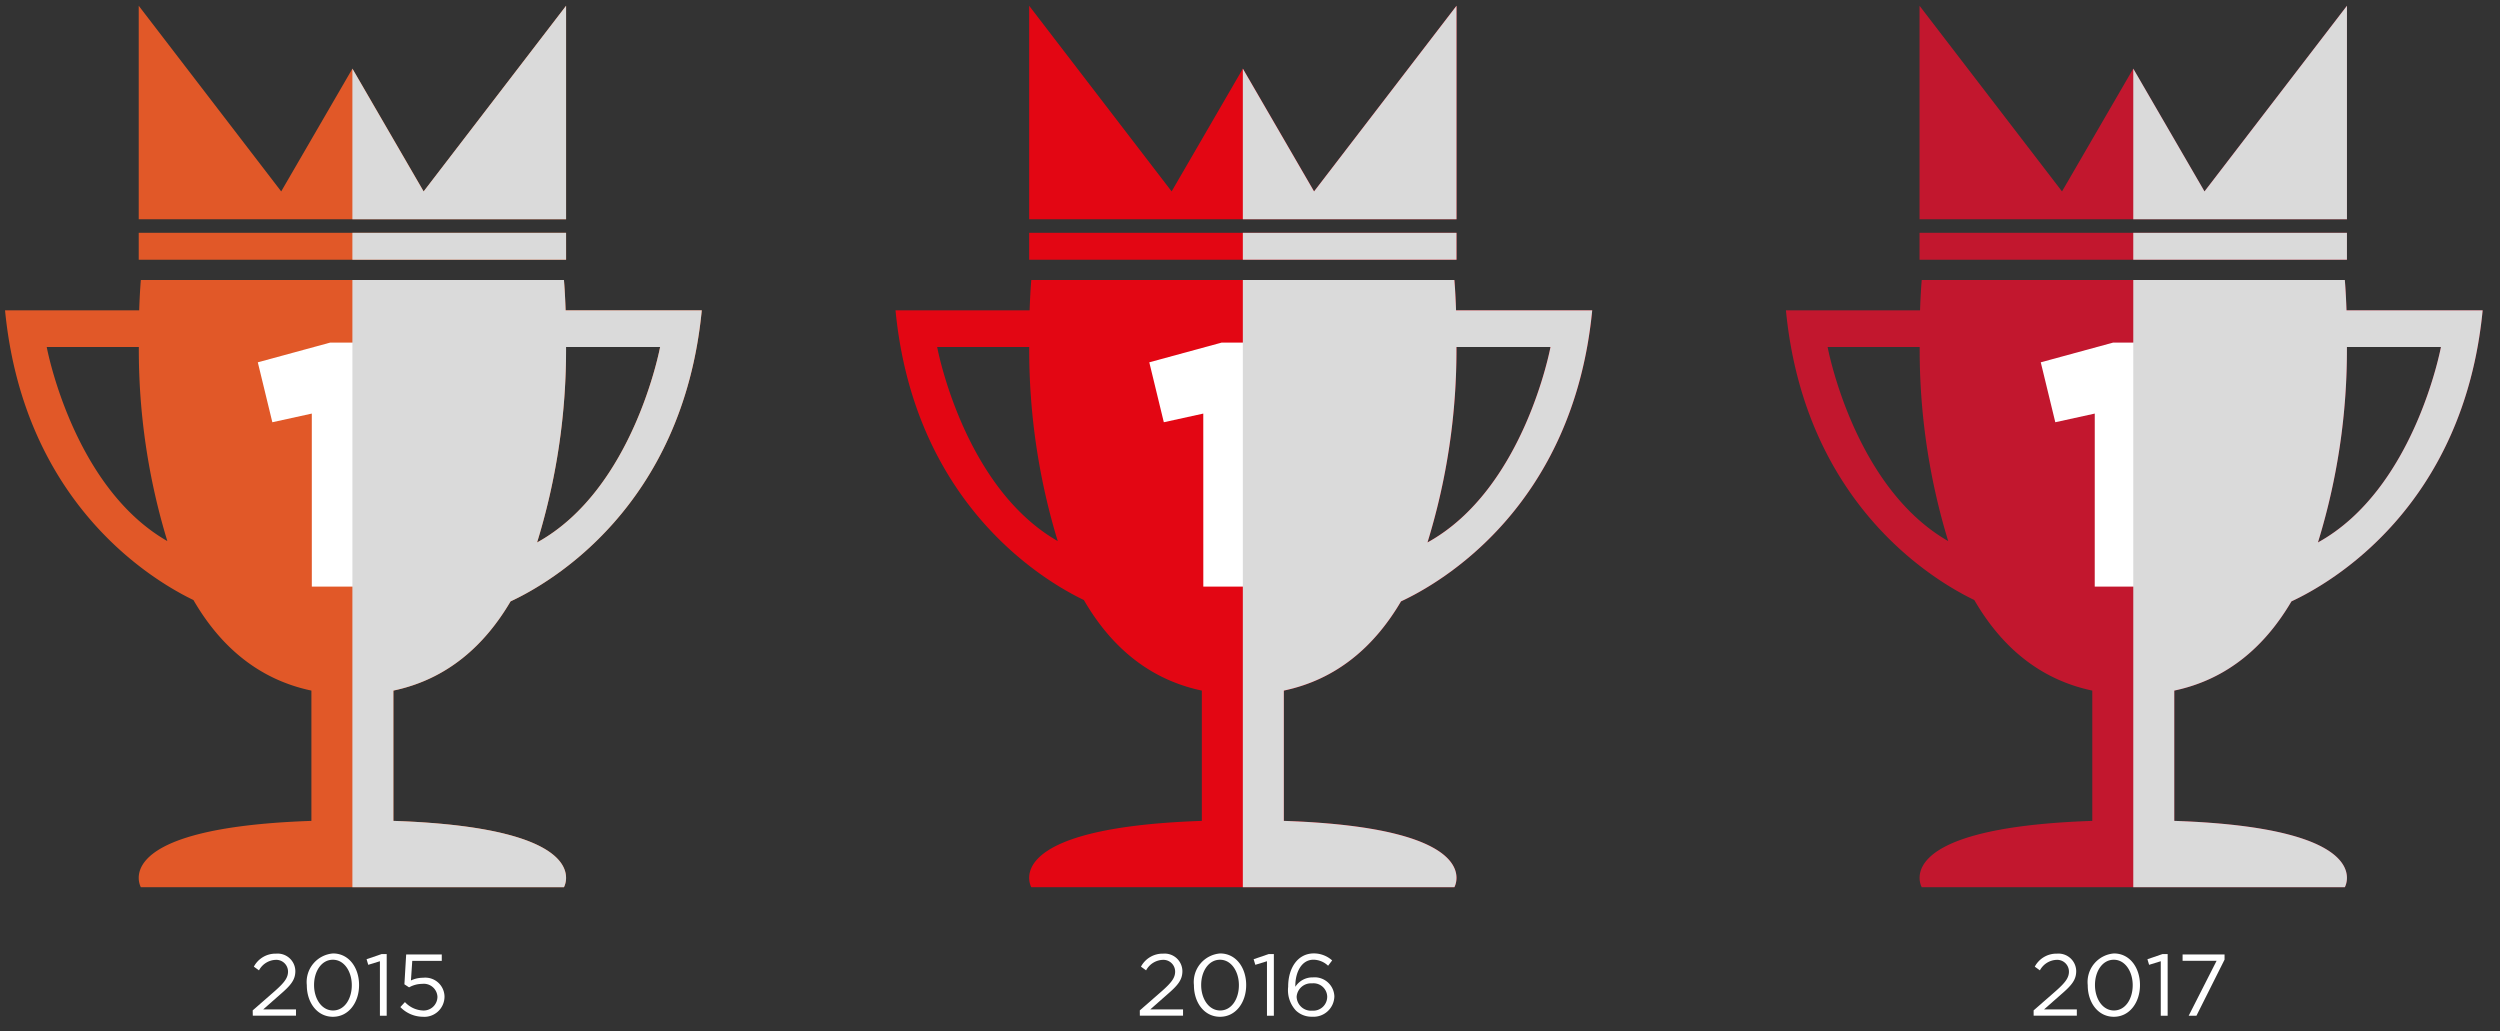
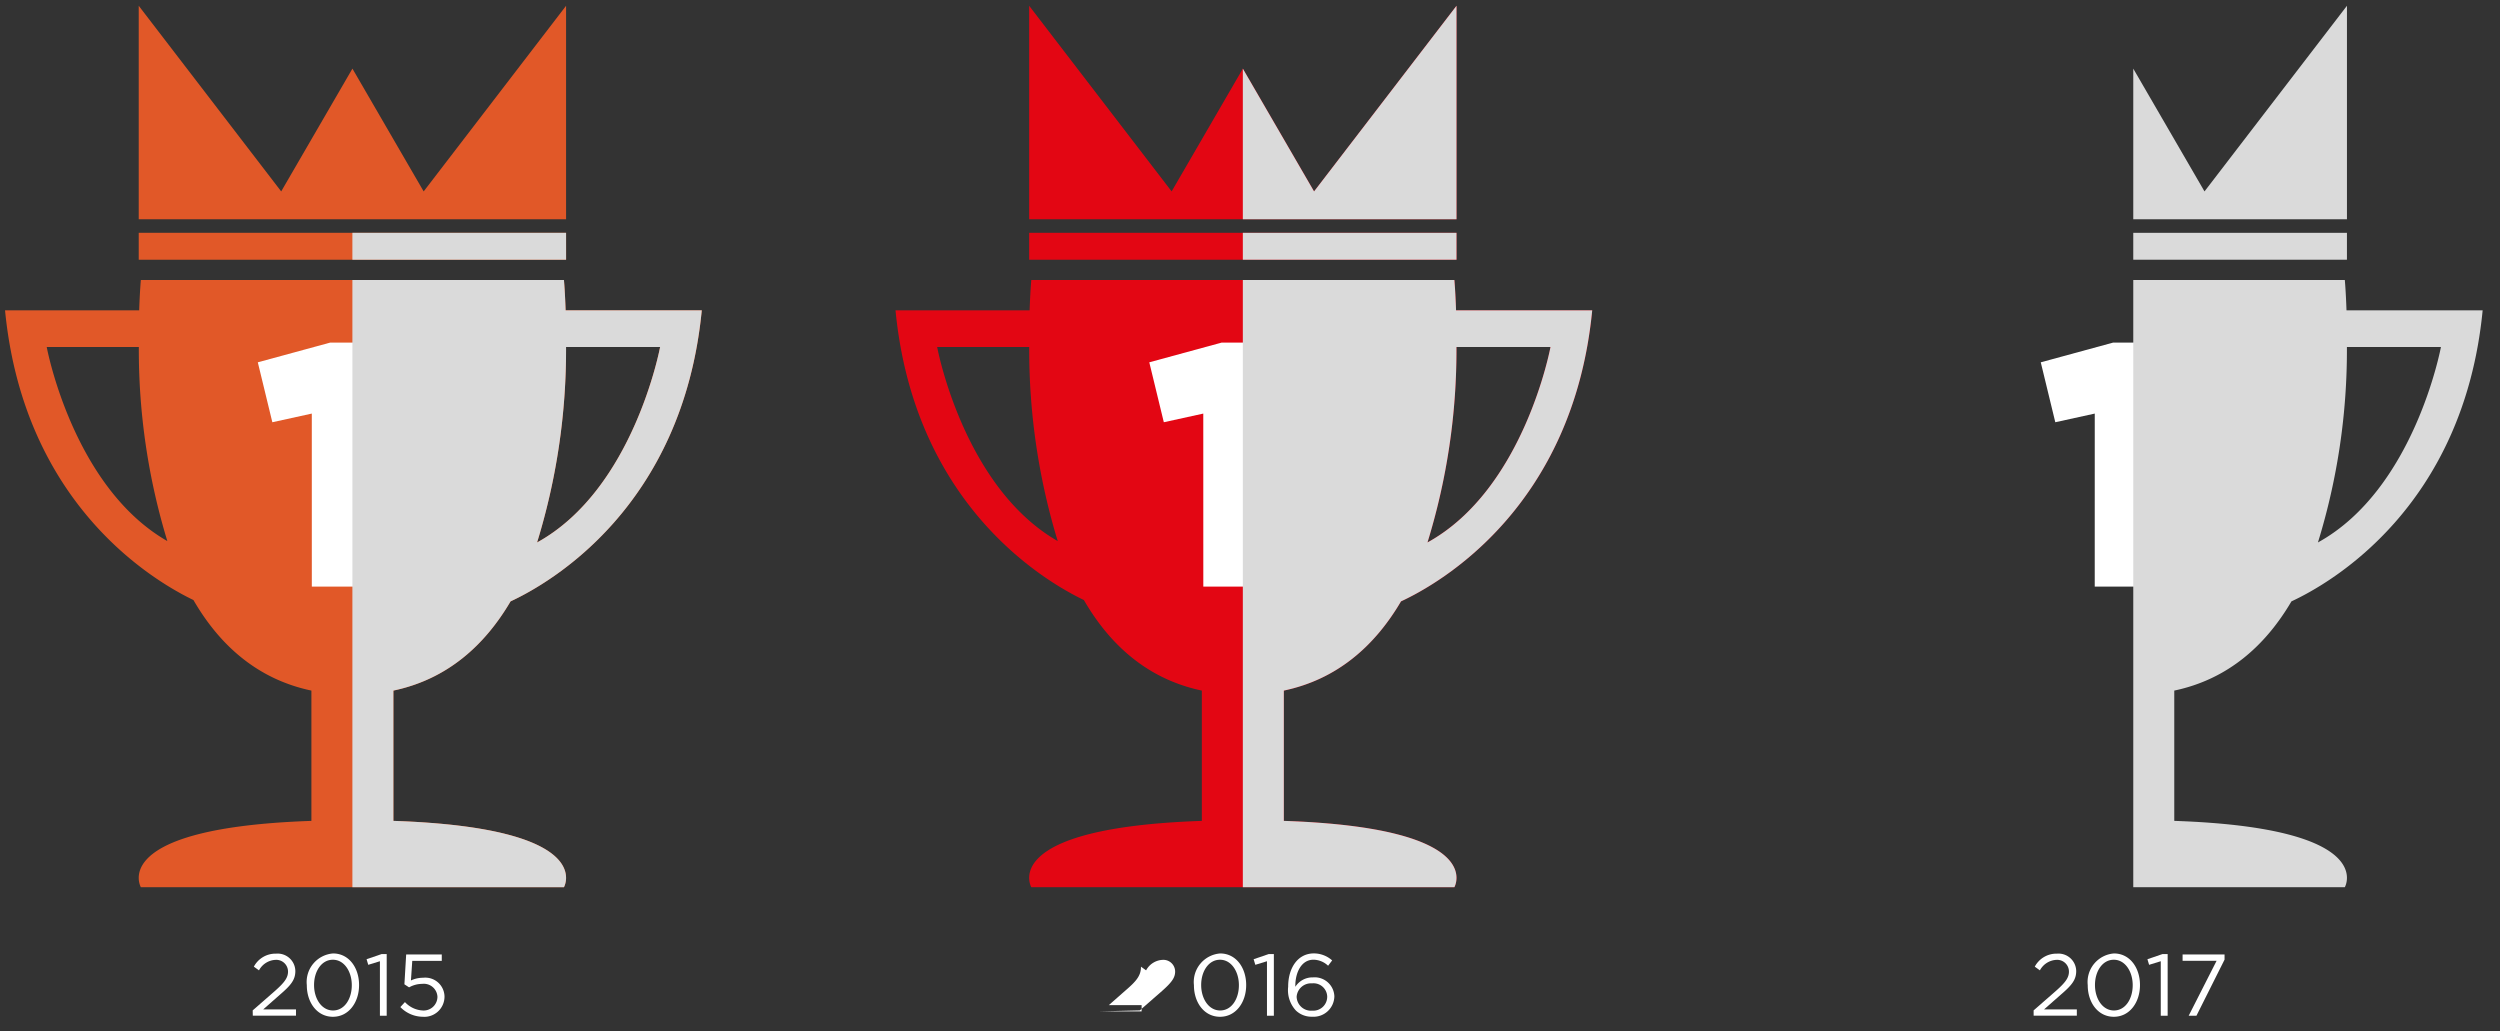
<svg xmlns="http://www.w3.org/2000/svg" width="78mm" height="32.178mm" viewBox="0 0 221.102 91.213">
  <rect x="0" y="0" width="221.102" height="91.213" fill="#333333" stroke="none" />
  <title>Grafieken_Elsevier_AB</title>
  <g style="isolation: isolate">
    <g>
      <g>
        <path d="M50.064.511v18.88H12.269V.511l12.6,16.418,6.3-10.859,6.3,10.859Zm0,20.08H12.269v2.378h37.8ZM34.792,61.076V72.6c18.1.615,15.083,5.865,15.083,5.865H12.457S9.446,73.217,27.541,72.6V61.076c-4.826-1.016-8.152-4.07-10.433-8.008C13.379,51.271,2.1,44.477.446,27.445H12.309c.056-1.674.148-2.681.148-2.681H49.875s.093,1.007.148,2.681H62.065C60.374,44.875,48.6,51.583,45.155,53.186,42.876,57.066,39.57,60.07,34.792,61.076ZM58.38,30.689H50.059A57.761,57.761,0,0,1,47.5,47.975C56.046,43.273,58.38,30.689,58.38,30.689ZM14.8,47.854a57.938,57.938,0,0,1-2.522-17.165H4.132S6.425,43.06,14.8,47.854Z" fill="#e15828" />
        <path d="M128.815.511v18.88H91.02V.511l12.6,16.418,6.3-10.859,6.3,10.859Zm0,20.08H91.02v2.378h37.8ZM113.543,61.076V72.6c18.1.615,15.083,5.865,15.083,5.865H91.208S88.2,73.217,106.292,72.6V61.076c-4.826-1.016-8.152-4.07-10.433-8.008C92.13,51.271,80.85,44.477,79.2,27.445H91.06c.056-1.674.148-2.681.148-2.681h37.418s.093,1.007.148,2.681h12.042c-1.691,17.43-13.464,24.138-16.91,25.741C121.627,57.066,118.321,60.07,113.543,61.076Zm23.588-30.387H128.81a57.728,57.728,0,0,1-2.563,17.286C134.8,43.273,137.131,30.689,137.131,30.689ZM93.547,47.854a57.938,57.938,0,0,1-2.522-17.165H82.883S85.176,43.06,93.547,47.854Z" fill="#e30613" />
-         <path d="M207.566.511v18.88h-37.8V.511l12.6,16.418,6.3-10.859,6.3,10.859Zm0,20.08h-37.8v2.378h37.8ZM192.294,61.076V72.6c18.1.615,15.084,5.865,15.084,5.865H169.959s-3.011-5.25,15.084-5.865V61.076c-4.826-1.016-8.152-4.07-10.433-8.008-3.729-1.8-15.009-8.591-16.661-25.623h11.862c.056-1.674.148-2.681.148-2.681h37.419s.092,1.007.148,2.681h12.041c-1.691,17.43-13.464,24.138-16.91,25.741C200.378,57.066,197.072,60.07,192.294,61.076Zm23.588-30.387h-8.321A57.728,57.728,0,0,1,205,47.975C213.548,43.273,215.882,30.689,215.882,30.689ZM172.3,47.854a57.938,57.938,0,0,1-2.522-17.165h-8.142S163.927,43.06,172.3,47.854Z" fill="#c2172e" />
      </g>
      <g>
        <path d="M22.348,89.36l1.984-1.733c.836-.743,1.141-1.161,1.141-1.7a1.041,1.041,0,0,0-1.1-1.037,1.757,1.757,0,0,0-1.469.929l-.453-.326a2.169,2.169,0,0,1,1.969-1.152,1.568,1.568,0,0,1,1.7,1.531v.016c0,.789-.422,1.276-1.383,2.1l-1.46,1.285h2.9v.556h-3.82Z" fill="#fff" />
        <path d="M27.135,87.139v-.015a2.531,2.531,0,0,1,2.321-2.8c1.406,0,2.3,1.269,2.3,2.786v.015c0,1.516-.906,2.8-2.312,2.8S27.135,88.655,27.135,87.139Zm3.977,0v-.015c0-1.183-.656-2.244-1.672-2.244s-1.664,1.037-1.664,2.229v.015c0,1.184.656,2.243,1.68,2.243S31.112,88.322,31.112,87.139Z" fill="#fff" />
        <path d="M33.6,85.012l-1.032.317-.148-.495,1.336-.457H34.2v5.454H33.6Z" fill="#fff" />
        <path d="M35.407,89.066l.406-.442a2.3,2.3,0,0,0,1.555.743,1.221,1.221,0,0,0,1.32-1.2v-.016a1.208,1.208,0,0,0-1.359-1.136,2.369,2.369,0,0,0-1.149.309l-.414-.271.156-2.638h3.149v.565h-2.61l-.117,1.733a2.479,2.479,0,0,1,1.078-.24,1.7,1.7,0,0,1,1.891,1.655v.016a1.789,1.789,0,0,1-1.953,1.779A2.8,2.8,0,0,1,35.407,89.066Z" fill="#fff" />
      </g>
      <g>
-         <path d="M100.805,89.36l1.984-1.733c.836-.743,1.141-1.161,1.141-1.7a1.041,1.041,0,0,0-1.1-1.037,1.757,1.757,0,0,0-1.469.929l-.453-.326a2.169,2.169,0,0,1,1.969-1.152,1.568,1.568,0,0,1,1.695,1.531v.016c0,.789-.422,1.276-1.382,2.1l-1.461,1.285h2.9v.556h-3.82Z" fill="#fff" />
+         <path d="M100.805,89.36l1.984-1.733c.836-.743,1.141-1.161,1.141-1.7a1.041,1.041,0,0,0-1.1-1.037,1.757,1.757,0,0,0-1.469.929l-.453-.326v.016c0,.789-.422,1.276-1.382,2.1l-1.461,1.285h2.9v.556h-3.82Z" fill="#fff" />
        <path d="M105.592,87.139v-.015a2.531,2.531,0,0,1,2.321-2.8c1.406,0,2.3,1.269,2.3,2.786v.015c0,1.516-.906,2.8-2.312,2.8S105.592,88.655,105.592,87.139Zm3.977,0v-.015c0-1.183-.656-2.244-1.672-2.244s-1.664,1.037-1.664,2.229v.015c0,1.184.656,2.243,1.68,2.243S109.569,88.322,109.569,87.139Z" fill="#fff" />
        <path d="M112.052,85.012l-1.031.317-.149-.495,1.336-.457h.453v5.454h-.609Z" fill="#fff" />
        <path d="M114.614,89.375a2.641,2.641,0,0,1-.688-2.1v-.015c0-1.648.844-2.94,2.274-2.94a2.429,2.429,0,0,1,1.617.62l-.359.471a1.918,1.918,0,0,0-1.29-.534c-1.054,0-1.609,1.1-1.609,2.321v.077a1.8,1.8,0,0,1,1.563-.835,1.744,1.744,0,0,1,1.89,1.664v.015a1.84,1.84,0,0,1-1.961,1.8A2,2,0,0,1,114.614,89.375Zm2.765-1.23v-.016a1.211,1.211,0,0,0-1.336-1.16,1.277,1.277,0,0,0-1.367,1.183v.016a1.271,1.271,0,0,0,1.383,1.215A1.233,1.233,0,0,0,117.379,88.145Z" fill="#fff" />
      </g>
      <g>
        <path d="M179.854,89.36l1.984-1.733c.836-.743,1.141-1.161,1.141-1.7a1.041,1.041,0,0,0-1.1-1.037,1.757,1.757,0,0,0-1.469.929l-.453-.326a2.169,2.169,0,0,1,1.969-1.152,1.568,1.568,0,0,1,1.695,1.531v.016c0,.789-.422,1.276-1.383,2.1l-1.461,1.285h2.9v.556h-3.82Z" fill="#fff" />
        <path d="M184.641,87.139v-.015a2.531,2.531,0,0,1,2.32-2.8c1.407,0,2.3,1.269,2.3,2.786v.015c0,1.516-.906,2.8-2.312,2.8S184.641,88.655,184.641,87.139Zm3.977,0v-.015c0-1.183-.657-2.244-1.672-2.244s-1.664,1.037-1.664,2.229v.015c0,1.184.656,2.243,1.679,2.243S188.618,88.322,188.618,87.139Z" fill="#fff" />
        <path d="M191.1,85.012l-1.032.317-.148-.495,1.336-.457h.453v5.454H191.1Z" fill="#fff" />
        <path d="M196.038,84.973H193.03v-.557h3.711v.456l-2.485,4.959h-.687Z" fill="#fff" />
      </g>
      <path d="M27.576,36.577l-3.49.766-1.285-5.3L29.2,30.3h5.418V51.882h-7.04Z" fill="#fff" />
      <path d="M106.419,36.577l-3.49.766-1.285-5.3,6.4-1.744h5.418V51.882h-7.04Z" fill="#fff" />
      <path d="M185.262,36.577l-3.49.766-1.285-5.3,6.4-1.744H192.3V51.882h-7.04Z" fill="#fff" />
      <path d="M49.875,24.764H31.166v53.7H49.875s3.012-5.25-15.083-5.865V61.076c4.778-1.006,8.084-4.01,10.363-7.89,3.446-1.6,15.219-8.311,16.91-25.741H50.023C49.968,25.771,49.875,24.764,49.875,24.764Zm8.505,5.925S56.046,43.273,47.5,47.975a57.761,57.761,0,0,0,2.563-17.286Z" fill="#dadada" style="mix-blend-mode: multiply" />
      <path d="M207.378,24.764h-18.71v53.7h18.71s3.011-5.25-15.084-5.865V61.076c4.778-1.006,8.084-4.01,10.363-7.89,3.446-1.6,15.219-8.311,16.91-25.741H207.526C207.47,25.771,207.378,24.764,207.378,24.764Zm8.5,5.925S213.548,43.273,205,47.975a57.728,57.728,0,0,0,2.563-17.286Z" fill="#dadada" style="mix-blend-mode: multiply" />
      <path d="M128.626,24.764H109.917v53.7h18.709s3.012-5.25-15.083-5.865V61.076c4.778-1.006,8.084-4.01,10.363-7.89,3.446-1.6,15.219-8.311,16.91-25.741H128.774C128.719,25.771,128.626,24.764,128.626,24.764Zm8.5,5.925S134.8,43.273,126.247,47.975a57.728,57.728,0,0,0,2.563-17.286Z" fill="#dadada" style="mix-blend-mode: multiply" />
      <g style="mix-blend-mode: multiply">
-         <polygon points="50.064 19.391 50.064 16.929 50.064 0.511 37.465 16.929 31.166 6.07 31.166 19.391 50.064 19.391" fill="#dadada" />
        <rect x="31.166" y="20.591" width="18.897" height="2.378" fill="#dadada" />
      </g>
      <g style="mix-blend-mode: multiply">
        <polygon points="207.566 19.391 207.566 16.929 207.566 0.511 194.968 16.929 188.668 6.07 188.668 19.391 207.566 19.391" fill="#dadada" />
        <rect x="188.668" y="20.591" width="18.897" height="2.378" fill="#dadada" />
      </g>
      <g style="mix-blend-mode: multiply">
        <polygon points="128.815 19.391 128.815 16.929 128.815 0.511 116.217 16.929 109.917 6.07 109.917 19.391 128.815 19.391" fill="#dadada" />
        <rect x="109.917" y="20.591" width="18.897" height="2.378" fill="#dadada" />
      </g>
    </g>
  </g>
</svg>